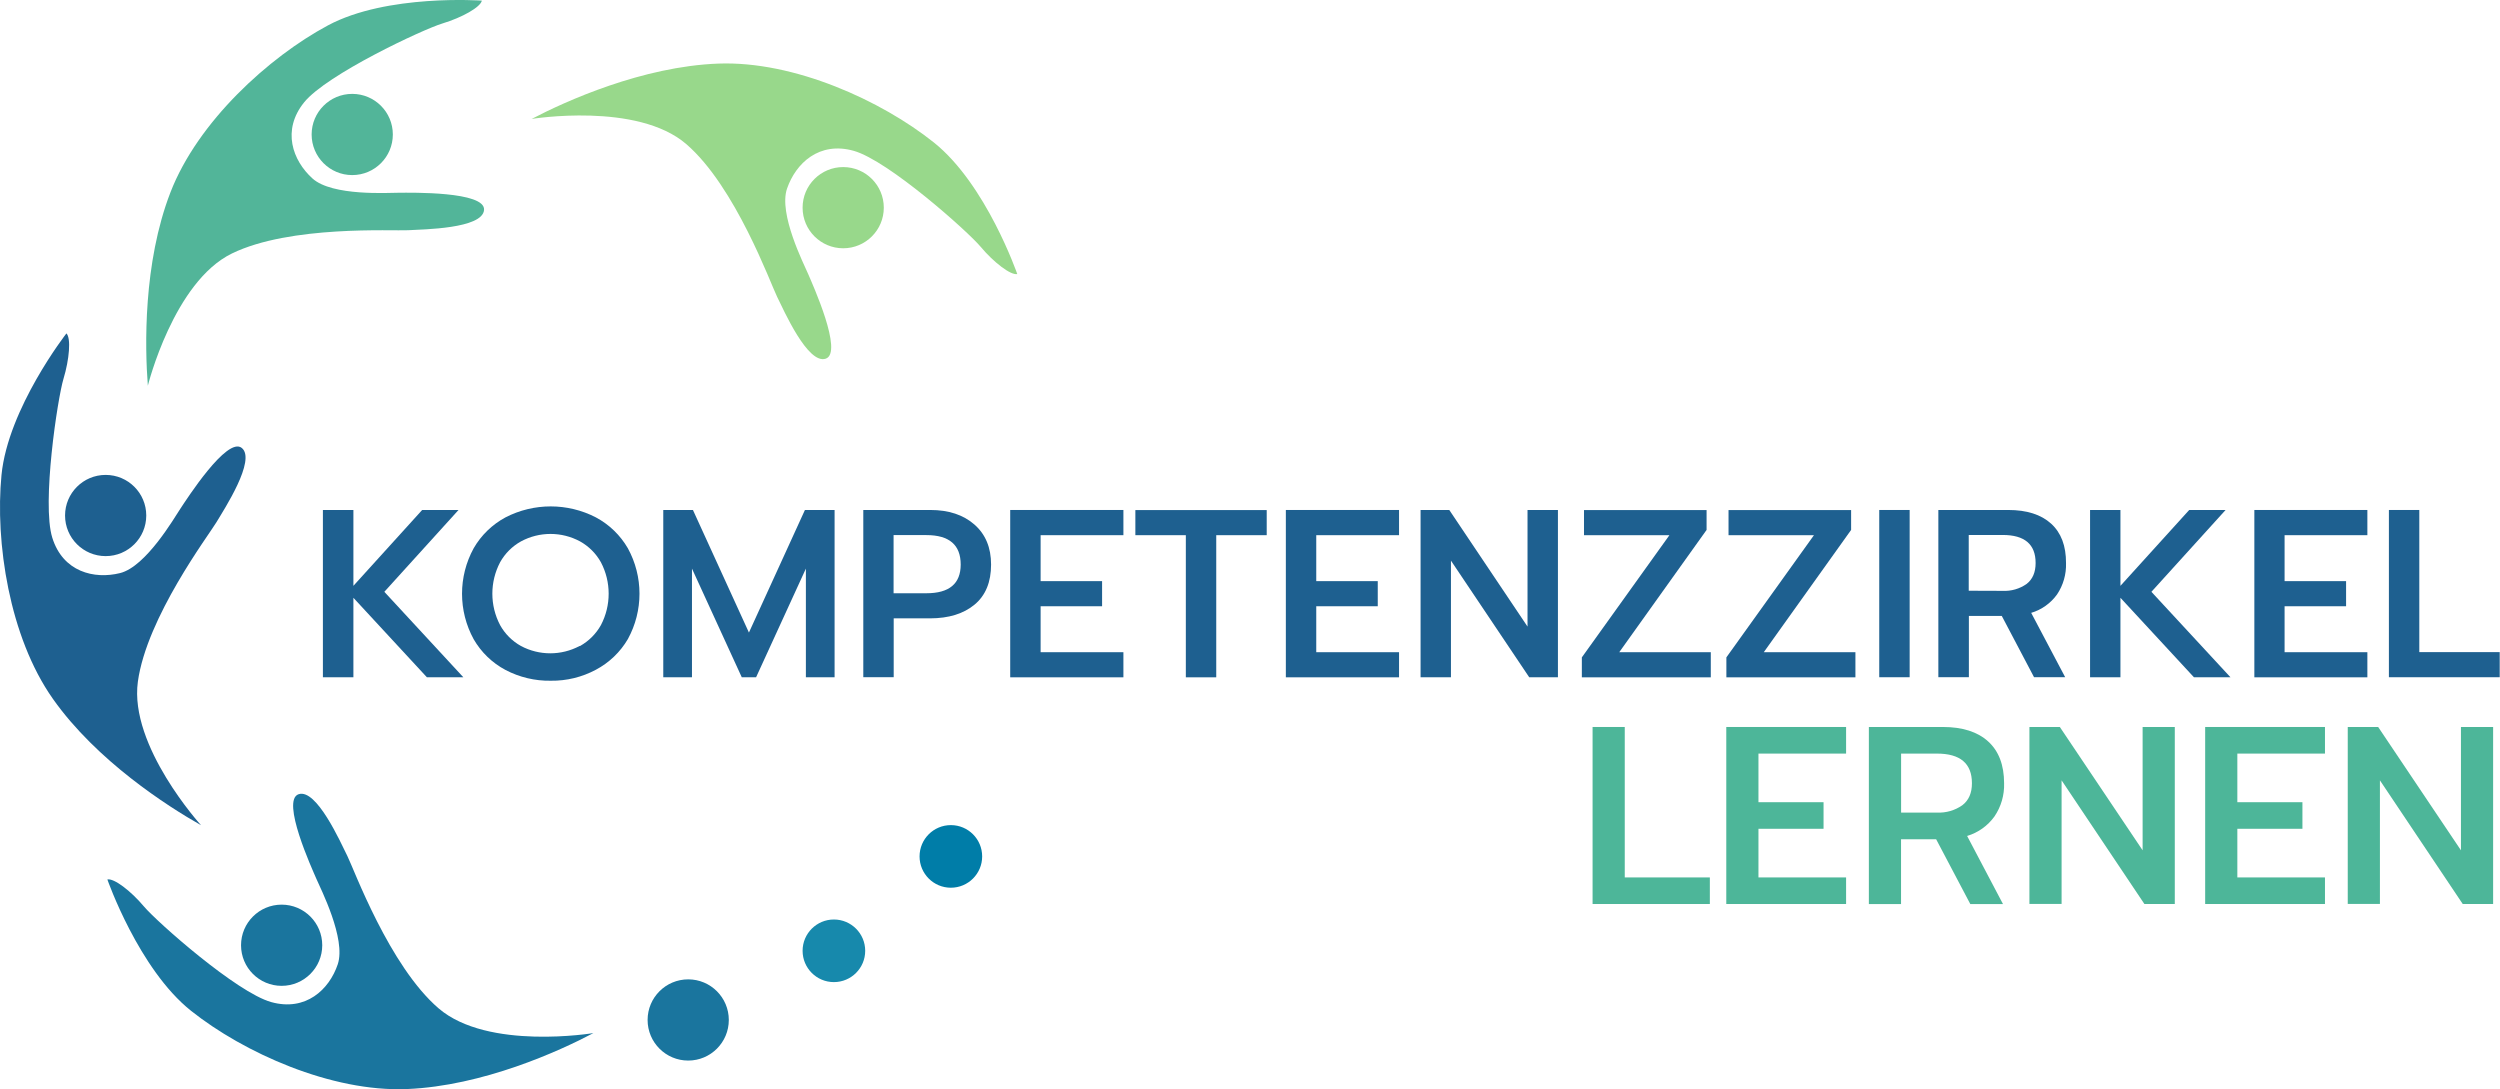
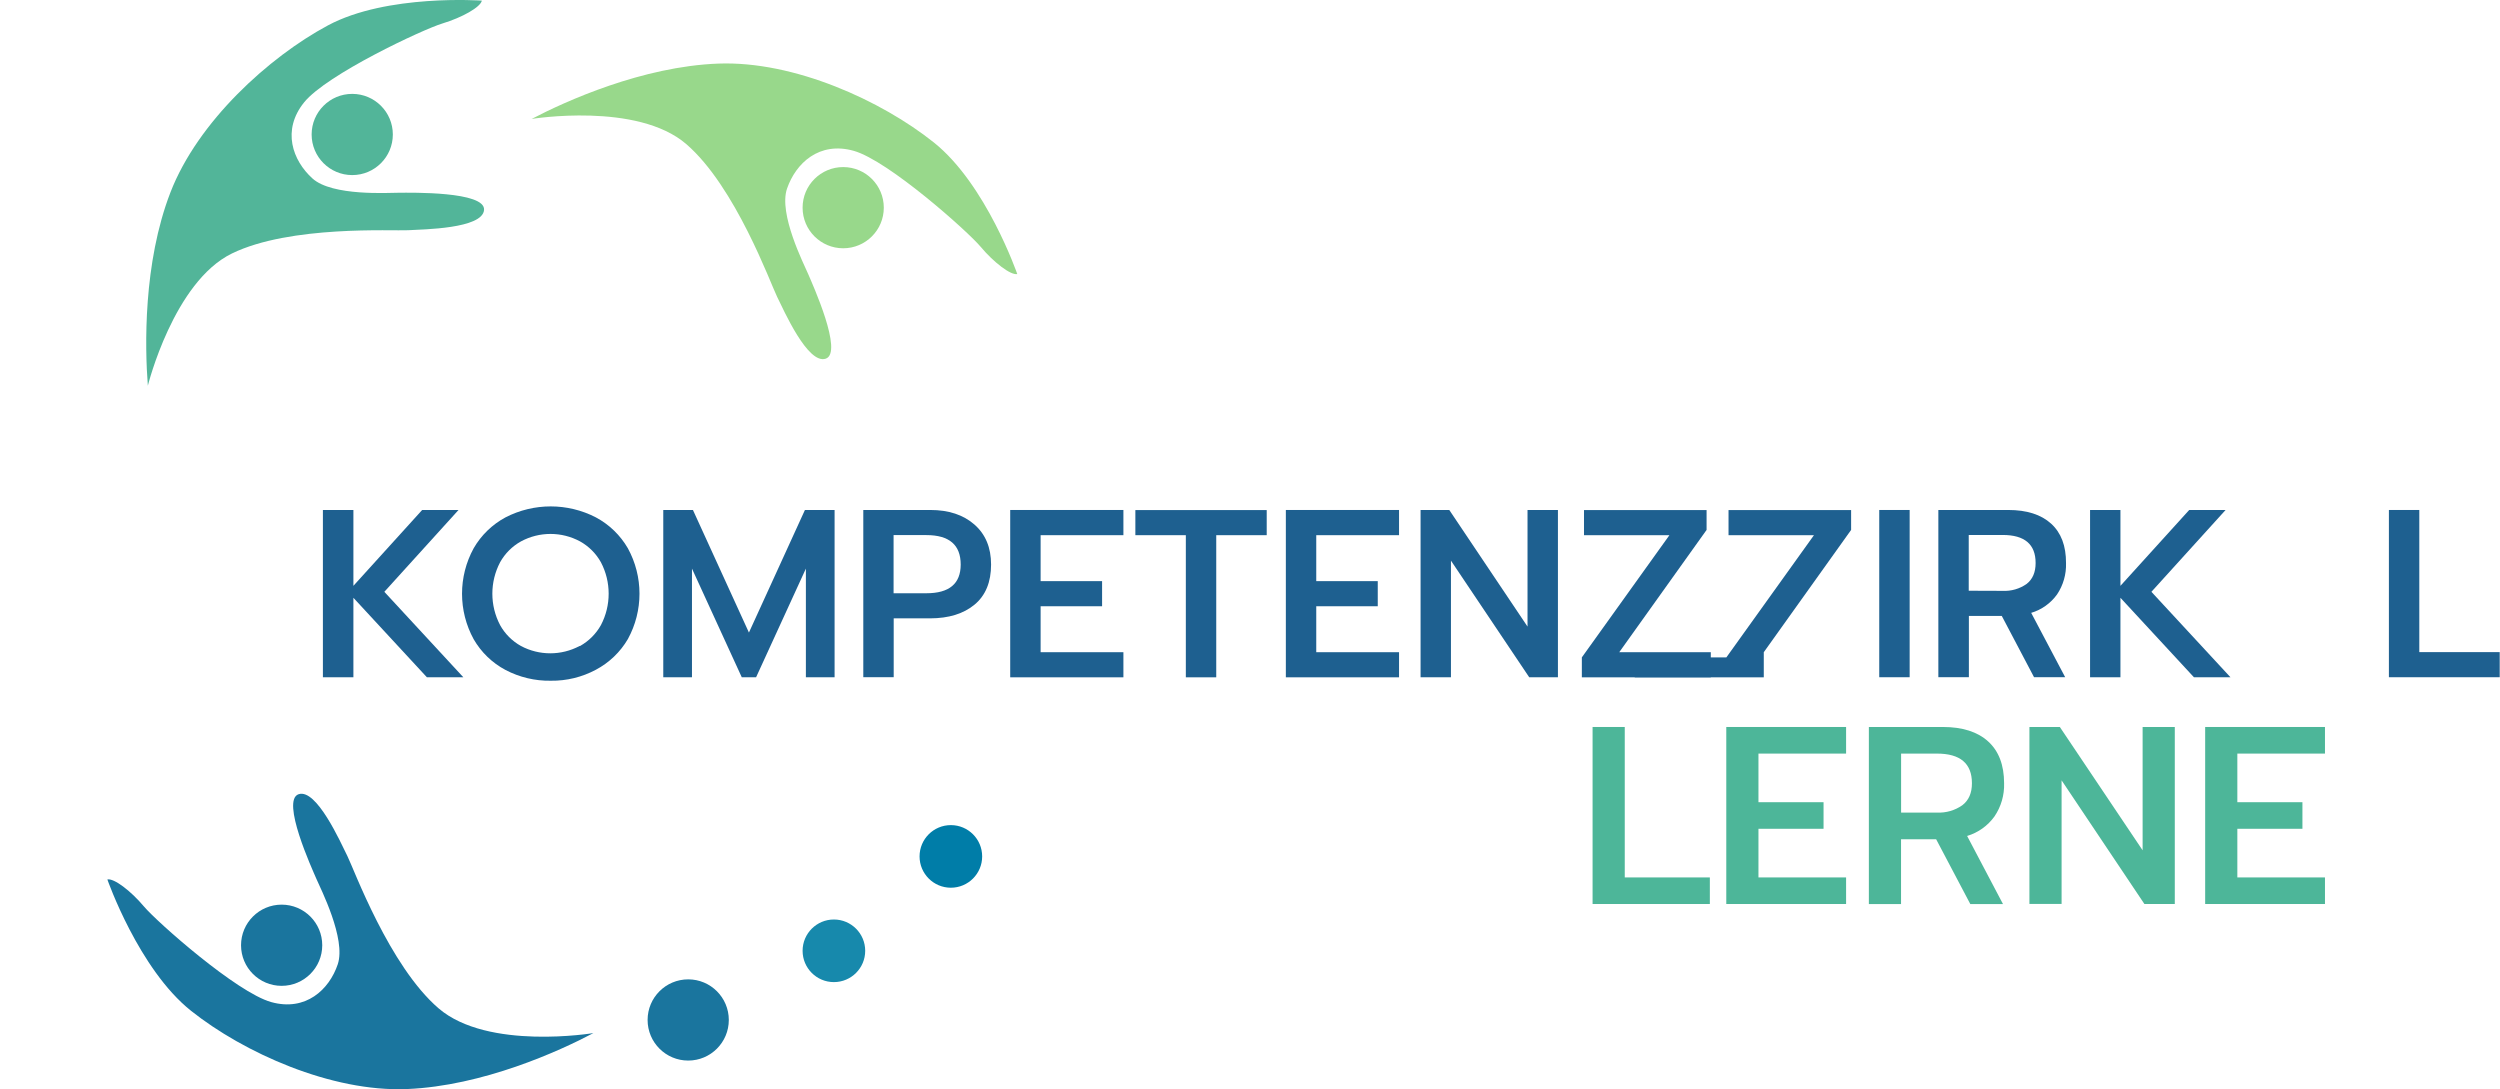
<svg xmlns="http://www.w3.org/2000/svg" width="100%" height="100%" viewBox="0 0 3484 1518" version="1.1" xml:space="preserve" style="fill-rule:evenodd;clip-rule:evenodd;stroke-linejoin:round;stroke-miterlimit:2;">
  <path d="M450,710.708l42.5,0l0,105.709l95.833,-105.709l50.667,0l-103.375,114.042l110.042,119.042l-50.792,-0l-102.375,-110.709l0,110.709l-42.5,-0l0,-233.084Z" style="fill:#1e6090;fill-rule:nonzero;" />
  <path d="M704.417,933.625c-18.507,-9.829 -33.874,-24.676 -44.334,-42.833c-21.589,-39.431 -21.589,-87.278 0,-126.709c10.488,-18.188 25.843,-33.096 44.334,-43.041c39.492,-20.429 86.549,-20.429 126.041,-0c18.568,9.914 33.998,24.825 44.542,43.041c21.591,39.371 21.591,87.171 0,126.542c-10.595,18.093 -26.02,32.883 -44.542,42.708c-19.316,10.364 -40.956,15.641 -62.875,15.334c-21.983,0.368 -43.709,-4.806 -63.166,-15.042Zm103.875,-33.333c12.237,-6.83 22.337,-16.93 29.166,-29.167c14.361,-27.371 14.361,-60.129 0,-87.5c-6.818,-12.245 -16.921,-22.348 -29.166,-29.167c-25.633,-13.817 -56.576,-13.817 -82.209,0c-12.256,6.805 -22.362,16.911 -29.166,29.167c-14.361,27.371 -14.361,60.129 -0,87.5c6.804,12.256 16.91,22.362 29.166,29.167c25.467,13.543 56.075,13.543 81.542,-0l0.667,-0Z" style="fill:#1e6090;fill-rule:nonzero;" />
  <path d="M924.333,710.708l41.334,0l78.041,170.834l78.042,-170.834l41.333,0l0,233.084l-40,-0l0,-151.375l-69.375,151.375l-20,-0l-69.375,-151.375l0,151.375l-40,-0l0,-233.084Z" style="fill:#1e6090;fill-rule:nonzero;" />
  <path d="M1203.08,710.708l93.375,0c25.584,0 46.098,6.778 61.542,20.334c15.444,13.555 23.167,32.125 23.167,55.708c-0,24.472 -7.667,43.083 -23,55.833c-15.334,12.75 -36.014,19.139 -62.042,19.167l-50.667,0l0,82.042l-42.375,-0l0,-233.084Zm88.042,116.042c31.778,0 47.681,-13.333 47.708,-40c0,-27.333 -15.902,-41.014 -47.708,-41.042l-45.833,0l-0,81.042l45.833,0Z" style="fill:#1e6090;fill-rule:nonzero;" />
  <path d="M1407.83,710.708l157.75,0l0,35.125l-115.375,0l0,64.042l85.667,0l0,35l-85.667,0l0,64.042l115.375,-0l0,35l-157.75,-0l0,-233.209Z" style="fill:#1e6090;fill-rule:nonzero;" />
  <path d="M1652.58,745.833l-70.333,0l0,-35l183.042,0l-0,35l-70.334,0l0,198.084l-42.375,-0l0,-198.084Z" style="fill:#1e6090;fill-rule:nonzero;" />
  <path d="M1791.96,710.708l157.75,0l0,35.125l-115.375,0l0,64.042l85.709,0l-0,35l-85.709,0l0,64.042l115.375,-0l0,35l-157.75,-0l0,-233.209Z" style="fill:#1e6090;fill-rule:nonzero;" />
  <path d="M1979.71,710.708l40,0l109.042,162.5l0,-162.5l42.375,0l0,233.084l-40.042,-0l-109.041,-162.5l-0,162.5l-42.334,-0l0,-233.084Z" style="fill:#1e6090;fill-rule:nonzero;" />
  <path d="M2204.46,916.125l122.042,-170.292l-119.042,0l0,-35l170.834,0l-0,27.667l-121.709,170.417l127.584,-0l-0,35l-179.709,-0l0,-27.792Z" style="fill:#1e6090;fill-rule:nonzero;" />
-   <path d="M2405.88,916.125l122.042,-170.292l-119.042,0l0,-35l170.833,0l0,27.667l-121.708,170.417l127.708,-0l0,35l-179.833,-0l0,-27.792Z" style="fill:#1e6090;fill-rule:nonzero;" />
+   <path d="M2405.88,916.125l122.042,-170.292l-119.042,0l0,-35l170.833,0l0,27.667l-121.708,170.417l0,35l-179.833,-0l0,-27.792Z" style="fill:#1e6090;fill-rule:nonzero;" />
  <rect x="2618.92" y="710.708" width="42.375" height="233.083" style="fill:#1e6090;fill-rule:nonzero;" />
  <path d="M2701.29,710.708l97.375,0c25.805,0 45.708,6.334 59.708,19c14,12.667 20.944,31.014 20.833,55.042c0.506,15.503 -3.868,30.78 -12.5,43.667c-8.846,12.3 -21.524,21.328 -36.041,25.666l47.375,89.709l-43.375,-0l-45,-85.459l-45.834,0l0,85.375l-42.541,0l-0,-233Zm89.708,112.709c11.875,0.577 23.61,-2.826 33.333,-9.667c8.334,-6.472 12.5,-16.194 12.5,-29.167c0,-26.027 -15.277,-39.041 -45.833,-39.041l-47.375,-0l0,77.708l47.375,0.167Z" style="fill:#1e6090;fill-rule:nonzero;" />
  <path d="M2912.71,710.708l42.334,0l-0,105.709l95.833,-105.709l50.708,0l-103.375,114.042l110.125,119.042l-50.916,-0l-102.375,-110.709l-0,110.709l-42.334,-0l0,-233.084Z" style="fill:#1e6090;fill-rule:nonzero;" />
-   <path d="M3141.67,710.708l157.5,0l-0,35.125l-115.375,0l-0,64.042l85.708,0l0,35l-85.708,0l-0,64.042l115.375,-0l-0,35l-157.5,-0l-0,-233.209Z" style="fill:#1e6090;fill-rule:nonzero;" />
  <path d="M3329.17,710.708l42.375,0l-0,198.084l112.041,-0l0,35l-154.416,-0l-0,-233.084Z" style="fill:#1e6090;fill-rule:nonzero;" />
-   <path d="M92.583,464.625c0,0 -81.458,104.458 -90.5,197.417c-9.041,92.958 10.709,225.458 71.584,311.791c60.875,86.334 159.666,149.709 206.458,176.167c0,0 -100.333,-110.25 -88,-200c12.333,-89.75 98.708,-204.167 109.417,-222.083c10.708,-17.917 55.916,-87.209 35.375,-103.667c-20.542,-16.458 -77.334,72.333 -85.584,84.708c-8.25,12.375 -47.708,80.584 -83.916,89.667c-36.209,9.083 -79.792,-1.667 -94.584,-49.375c-14.791,-47.708 7.417,-194.125 15.625,-221.292c8.209,-27.166 10.709,-56.75 4.125,-63.333Z" style="fill:#1e6090;fill-rule:nonzero;" />
-   <circle cx="147.25" cy="718.417" r="56.583" style="fill:#1e6090;" />
  <path d="M149.625,1225.62c0,0 43.625,125 116.667,183.083c73.041,58.084 195.166,113.292 300.75,109c105.583,-4.291 212.5,-52.875 259.916,-78c0,0 -147.041,24.542 -215.708,-34.458c-68.667,-59 -117.833,-193.625 -127.25,-212.5c-9.417,-18.875 -42.917,-94.292 -67.875,-85.917c-24.958,8.375 18.875,104.167 24.75,117.834c5.875,13.666 41.667,83.791 29.833,119.125c-11.833,35.333 -44.666,66.125 -92.791,52.708c-48.125,-13.417 -159.084,-111.542 -177.417,-133.333c-18.333,-21.792 -41.75,-39.542 -50.875,-37.542Z" style="fill:#1a759e;fill-rule:nonzero;" />
  <circle cx="392.5" cy="1317.29" r="56.583" style="fill:#1a759e;" />
  <circle cx="959.083" cy="1421.42" r="56.583" style="fill:#1a759e;" />
  <circle cx="1162.12" cy="1325.04" r="43.625" style="fill:#1789ac;" />
  <circle cx="1325.12" cy="1193.5" r="43.625" style="fill:#007da8;" />
  <path d="M671.5,0.875c0,0 -132.125,-9.625 -214.458,34.5c-82.334,44.125 -181.417,134.167 -219.542,232.792c-38.125,98.625 -35.625,215.875 -31.458,269.333c-0,0 35.875,-144.708 117.25,-184.292c81.375,-39.583 224.5,-31.125 245.458,-32.375c20.958,-1.25 103.583,-1.958 105.833,-28.208c2.25,-26.25 -103.166,-24.042 -117.958,-24.042c-14.792,0 -93.542,5.125 -121.208,-19.916c-27.667,-25.042 -42.959,-67.25 -11.542,-106.084c31.417,-38.833 165.5,-101.666 192.792,-109.916c27.291,-8.25 53,-22.667 54.833,-31.792Z" style="fill:#52b599;fill-rule:nonzero;" />
  <circle cx="490.875" cy="187.417" r="56.583" style="fill:#52b599;" />
  <path d="M1417.67,381.917c-0,-0 -43.209,-125 -116.209,-183.334c-73,-58.333 -194.791,-113.916 -300.416,-109.958c-105.625,3.958 -212.5,52.167 -260.125,77.125c-0,0 147.125,-24.042 215.583,35.167c68.458,59.208 117.208,194 126.542,212.833c9.333,18.833 42.625,94.417 67.625,86.125c25,-8.292 -18.542,-104.167 -24.375,-117.917c-5.834,-13.75 -41.667,-83.916 -29.459,-119.208c12.209,-35.292 44.834,-66.125 92.959,-52.542c48.125,13.584 158.708,112.042 176.875,133.75c18.166,21.709 41.875,39.917 51,37.959Z" style="fill:#98d88b;fill-rule:nonzero;" />
  <circle cx="1175.08" cy="289.417" r="56.583" style="fill:#98d88b;" />
  <path d="M2219.42,1013.12l44.833,0l0,209.667l118.583,-0l0,37.041l-163.416,0l-0,-246.708Z" style="fill:#4db699;fill-rule:nonzero;" />
  <path d="M2405.75,1013.12l166.958,0l0,37.083l-122.125,0l0,67.75l90.709,0l-0,37.042l-90.709,0l0,67.792l122.125,-0l0,37.041l-166.958,0l0,-246.708Z" style="fill:#4db699;fill-rule:nonzero;" />
  <path d="M2604.46,1013.12l103.042,0c27.306,0 48.361,6.708 63.167,20.125c14.805,13.417 22.222,32.861 22.25,58.333c0.503,16.429 -4.194,32.604 -13.417,46.209c-9.351,13.031 -22.762,22.602 -38.125,27.208l50,94.917l-45.542,-0l-47.625,-90.334l-48.916,0l-0,90.334l-44.834,-0l0,-246.792Zm94.917,119.292c12.568,0.607 24.988,-2.985 35.292,-10.209c8.972,-6.833 13.444,-17.069 13.416,-30.708c0,-27.528 -16.236,-41.292 -48.708,-41.292l-50,0l0,82.209l50,-0Z" style="fill:#4db699;fill-rule:nonzero;" />
  <path d="M2828.21,1013.12l42.375,0l115.375,171.875l0,-171.875l44.834,0l-0,246.708l-42.334,0l-115.416,-172.333l-0,172.25l-44.834,0l0,-246.625Z" style="fill:#4db699;fill-rule:nonzero;" />
  <path d="M3073.12,1013.12l166.958,0l0,37.083l-122.125,0l0,67.75l90.709,0l-0,37.042l-90.709,0l0,67.792l122.125,-0l0,37.041l-166.958,0l0,-246.708Z" style="fill:#4db699;fill-rule:nonzero;" />
-   <path d="M3271.83,1013.12l42.375,0l115.375,171.875l0,-171.875l44.834,0l-0,246.708l-42.334,0l-115.416,-172.333l-0,172.25l-44.834,0l0,-246.625Z" style="fill:#4db699;fill-rule:nonzero;" />
</svg>